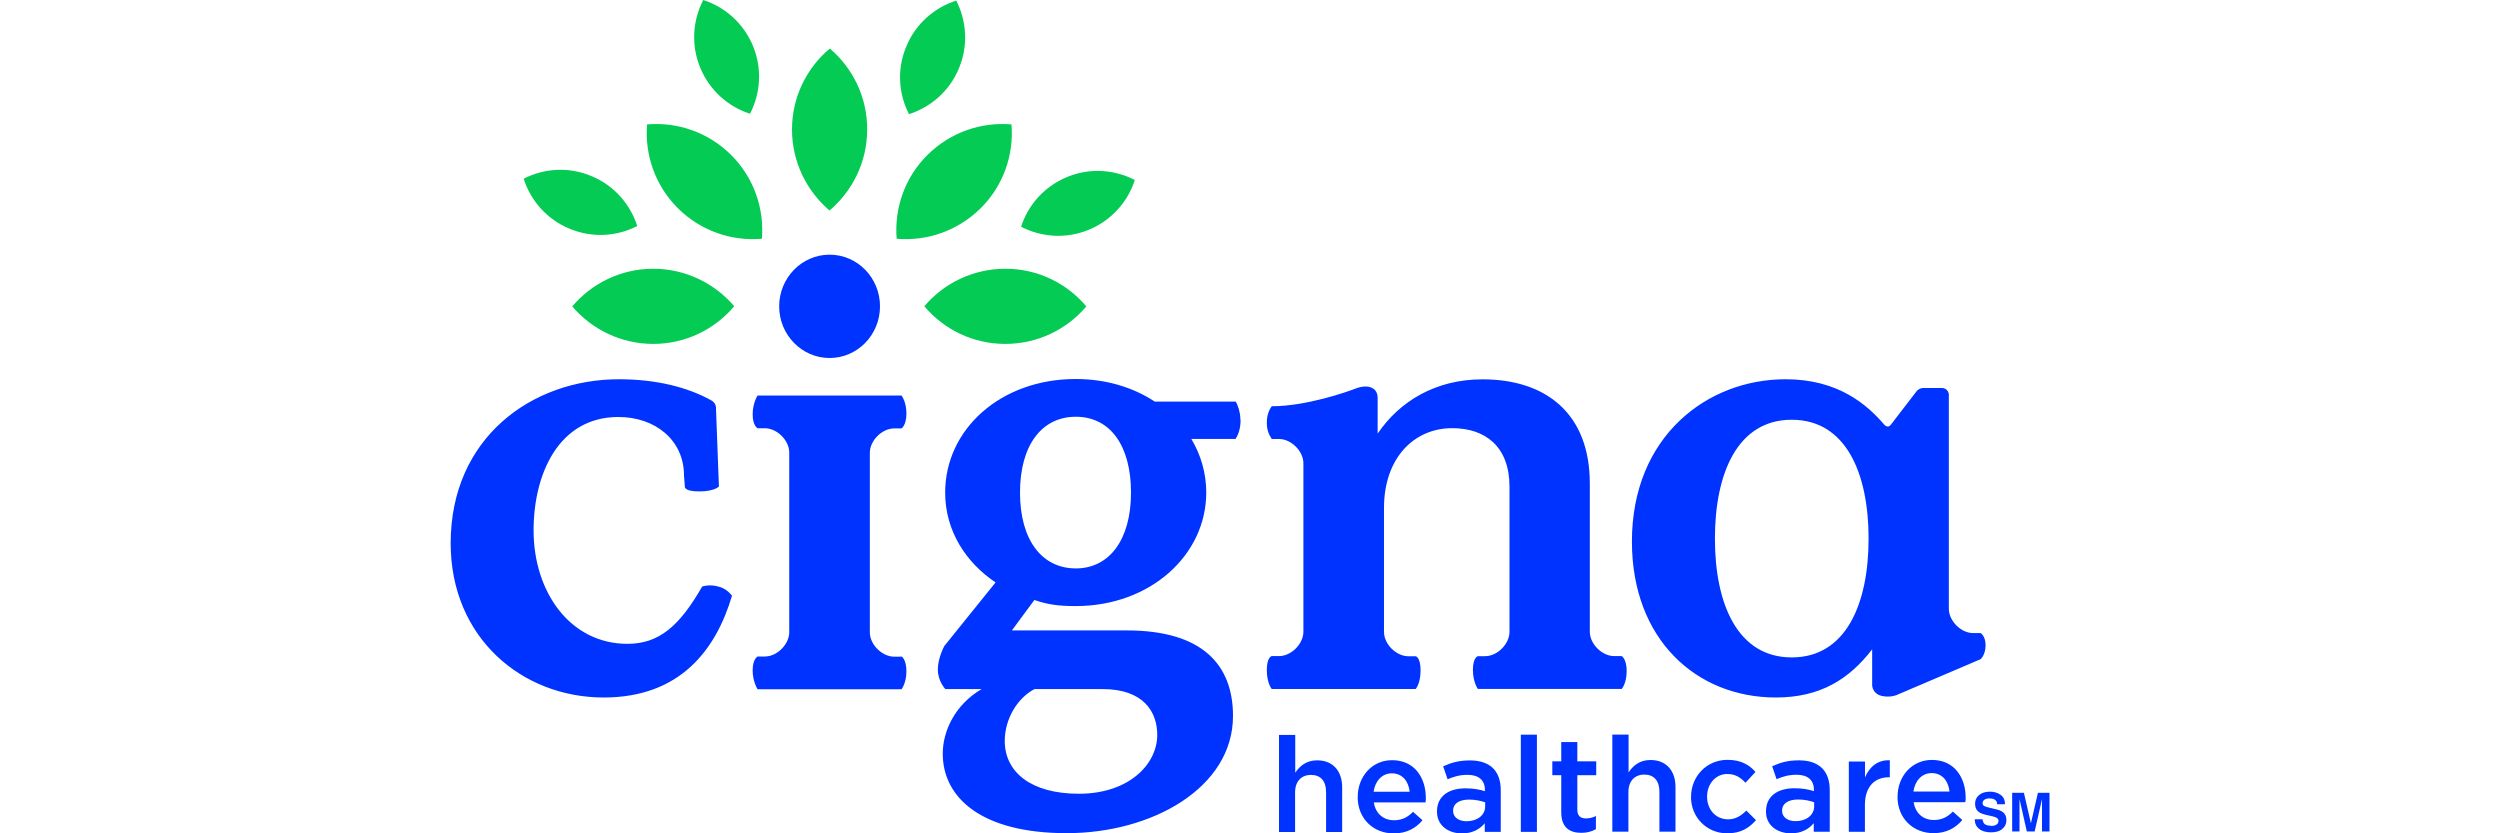
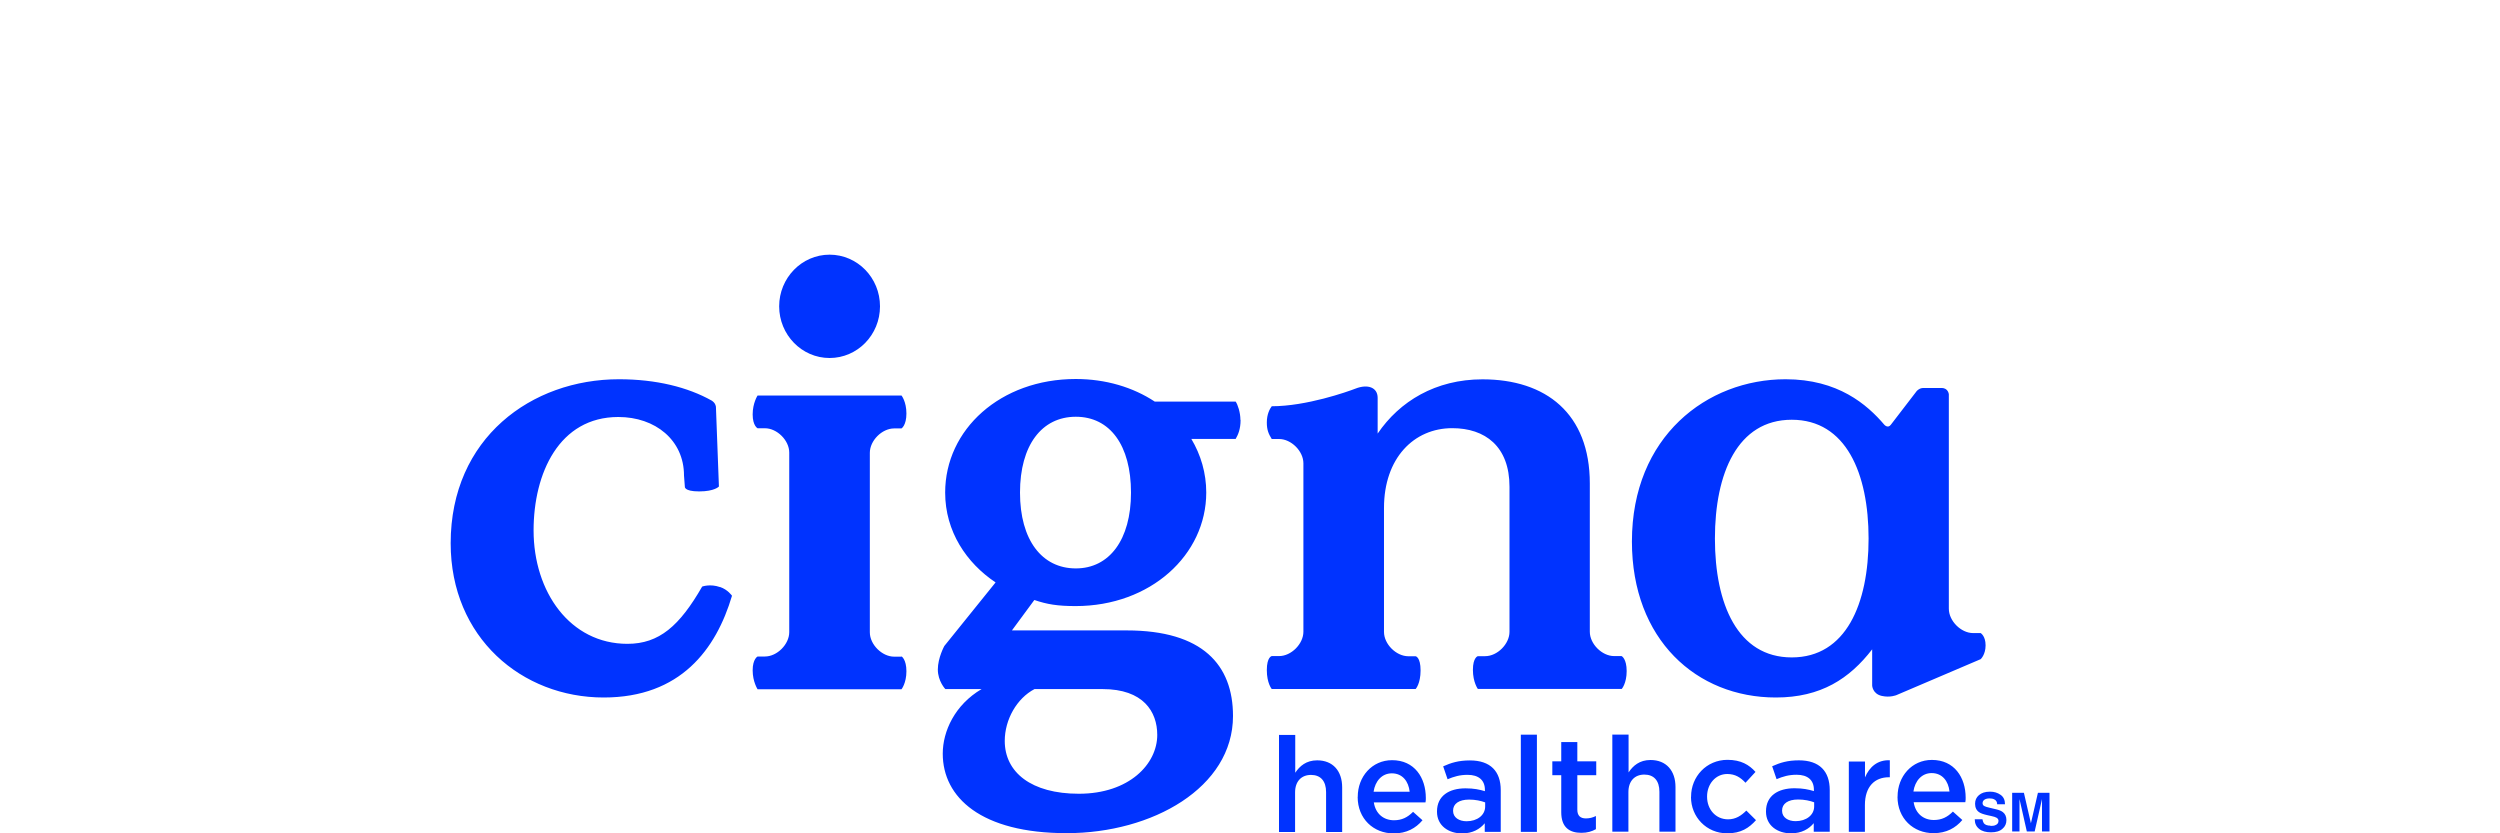
<svg xmlns="http://www.w3.org/2000/svg" id="Layer_1" viewBox="0 0 300 100">
  <defs>
    <style>.cls-1{fill:#03f;}.cls-2{fill:#03cb54;fill-rule:evenodd;}</style>
  </defs>
-   <path class="cls-1" d="M86.41,70.44c.94,.32,1.43,1.05,1.43,1.05-1.91,6.43-6.18,12.21-15.4,12.21-9.81,0-18.36-7.18-18.36-18.51,0-12.65,9.73-19.68,20.19-19.68,4.47,0,8.26,.95,11.13,2.56,0,0,.21,.13,.34,.31s.17,.42,.17,.42l.36,9.58s-.5,.59-2.37,.59-1.72-.59-1.72-.59l-.1-1.32c0-4.24-3.44-7.02-7.88-7.02-7.1,0-10.17,6.74-10.17,13.61,0,7.39,4.39,13.61,11.26,13.61,3.82,0,6.26-2.16,8.97-6.87,0,0,.95-.36,2.14,.06m151.26,5.52h-.88c-1.47,0-2.92-1.47-2.92-2.92v-25.73s-.06-.76-.86-.76h-2.23c-.44,0-.76,.36-.76,.36l-3.11,4.05c-.36,.48-.78,0-.78,0h0c-2.08-2.44-5.57-5.46-11.85-5.46-9.43,0-18.44,6.87-18.44,19.47,0,11.77,7.75,18.72,17.27,18.72,5.42,0,8.85-2.27,11.56-5.78v4.35s.04,.99,1.15,1.24c1.01,.23,1.77-.1,1.77-.1l10.1-4.31s.59-.53,.59-1.66-.59-1.47-.59-1.47m-22.67,2.92c-6.51,0-9.22-6.43-9.22-14.26s2.71-14.26,9.22-14.26,9.22,6.43,9.22,14.26-2.71,14.26-9.22,14.26m-106.83-.13s.59,.36,.59,1.79-.59,2.16-.59,2.16h-17.27s-.59-.9-.59-2.27,.59-1.66,.59-1.66h.88c1.47,0,2.92-1.47,2.92-2.92v-21.55c0-1.47-1.47-2.92-2.92-2.92h-.88s-.59-.29-.59-1.66,.59-2.27,.59-2.27h17.27s.59,.73,.59,2.16-.59,1.79-.59,1.79h-.88c-1.47,0-2.92,1.47-2.92,2.92v21.55c0,1.47,1.47,2.92,2.92,2.92h.88m-8.63-48.24c3.34,0,6.05,2.77,6.05,6.2s-2.71,6.2-6.05,6.2-6.05-2.79-6.05-6.2,2.71-6.2,6.05-6.2m53.95,57.63h1.93v4.54c.53-.8,1.32-1.49,2.63-1.49,1.89,0,3,1.28,3,3.24v5.36h-1.93v-4.79c0-1.32-.65-2.06-1.81-2.06s-1.91,.78-1.91,2.1v4.75h-1.93v-11.66h.02Zm9.43,7.46v-.04c0-2.4,1.7-4.39,4.12-4.39,2.69,0,4.05,2.1,4.05,4.54,0,.17,0,.34-.04,.53h-6.2c.21,1.37,1.18,2.14,2.42,2.14,.94,0,1.62-.34,2.29-1.01l1.13,1.01c-.8,.95-1.91,1.58-3.45,1.58-2.44,0-4.33-1.77-4.33-4.37m6.24-.63c-.13-1.24-.86-2.21-2.14-2.21-1.18,0-2,.92-2.19,2.21h4.33Zm9.01,4.81v-1.03c-.57,.69-1.45,1.22-2.73,1.22-1.6,0-3-.92-3-2.6v-.04c0-1.87,1.45-2.77,3.42-2.77,1.03,0,1.68,.15,2.33,.34v-.15c0-1.16-.74-1.81-2.08-1.81-.94,0-1.64,.21-2.4,.53l-.53-1.55c.94-.42,1.83-.71,3.21-.71,2.48,0,3.7,1.32,3.7,3.57v5h-1.91v-.02Zm.06-3.53c-.5-.19-1.18-.34-1.93-.34-1.22,0-1.93,.5-1.93,1.32v.04c0,.8,.73,1.24,1.62,1.24,1.28,0,2.23-.73,2.23-1.77v-.48Zm4.27-8.13h1.93v11.66h-1.93v-11.66Zm4.85,9.31v-4.45h-1.07v-1.66h1.07v-2.31h1.93v2.31h2.27v1.66h-2.27v4.14c0,.74,.38,1.05,1.03,1.05,.44,0,.82-.1,1.2-.29v1.58c-.48,.27-1.03,.44-1.74,.44-1.41,0-2.42-.63-2.42-2.48m6.15-9.31h1.93v4.54c.53-.8,1.32-1.49,2.63-1.49,1.89,0,3,1.28,3,3.24v5.36h-1.93v-4.79c0-1.32-.65-2.06-1.81-2.06s-1.91,.78-1.91,2.1v4.75h-1.93v-11.66h.02Zm9.43,7.48v-.04c0-2.4,1.85-4.41,4.37-4.41,1.6,0,2.6,.59,3.36,1.45l-1.2,1.3c-.59-.63-1.22-1.05-2.19-1.05-1.41,0-2.42,1.22-2.42,2.69v.04c0,1.51,1.03,2.71,2.52,2.71,.92,0,1.58-.44,2.19-1.05l1.16,1.15c-.84,.94-1.81,1.58-3.45,1.58-2.5,0-4.35-1.97-4.35-4.35m14.73,4.16v-1.03c-.57,.69-1.45,1.22-2.73,1.22-1.6,0-3-.92-3-2.6v-.04c0-1.87,1.45-2.77,3.42-2.77,1.03,0,1.68,.15,2.33,.34v-.15c0-1.16-.73-1.81-2.08-1.81-.94,0-1.64,.21-2.4,.53l-.53-1.55c.94-.42,1.83-.71,3.21-.71,2.48,0,3.7,1.32,3.7,3.57v5h-1.91v-.02Zm.06-3.53c-.5-.19-1.18-.34-1.93-.34-1.22,0-1.93,.5-1.93,1.32v.04c0,.8,.73,1.24,1.62,1.24,1.28,0,2.23-.73,2.23-1.77,0,0,0-.48,0-.48Zm4.16-4.9h1.93v1.91c.53-1.26,1.51-2.12,2.98-2.06v2.04h-.11c-1.7,0-2.88,1.11-2.88,3.34v3.21h-1.93v-8.44h.02Zm5.84,4.24v-.04c0-2.4,1.7-4.39,4.12-4.39,2.69,0,4.05,2.1,4.05,4.54,0,.17,0,.34-.04,.53h-6.2c.21,1.37,1.18,2.14,2.42,2.14,.94,0,1.62-.34,2.29-1.01l1.13,1.01c-.8,.95-1.91,1.58-3.45,1.58-2.44,0-4.33-1.77-4.33-4.37m6.24-.63c-.13-1.24-.86-2.21-2.14-2.21-1.18,0-2,.92-2.19,2.21h4.33Zm-39.33-16.24s.59,.31,.59,1.79-.59,2.14-.59,2.14h-17.27s-.59-.8-.59-2.29,.59-1.64,.59-1.64h.88c1.47,0,2.92-1.47,2.92-2.92v-17.42c0-4.83-2.92-7.02-6.87-7.02-4.6,0-8.19,3.59-8.19,9.58v14.87c0,1.47,1.47,2.92,2.92,2.92h.88s.59,.1,.59,1.7-.59,2.23-.59,2.23h-17.27s-.59-.69-.59-2.27,.59-1.68,.59-1.68h.88c1.47,0,2.92-1.47,2.92-2.92v-20.21c0-1.47-1.47-2.92-2.92-2.92h-.88c-.38-.61-.59-1.09-.59-1.98,0-1.01,.36-1.64,.59-1.95,4.16,0,9.08-1.74,10.06-2.12,1.45-.57,2.65-.15,2.65,1.11v4.29c2.63-3.87,6.95-6.51,12.58-6.51,7.61,0,12.88,4.1,12.88,12.5v17.79c0,1.47,1.47,2.92,2.92,2.92h.88l.04,.02Zm-45.76-28.36c0-.88-.32-1.83-.57-2.19h-9.71c-2.61-1.72-5.88-2.71-9.48-2.71-9.03,0-15.67,6.05-15.67,13.63,0,4.66,2.56,8.45,6.05,10.78l-6.15,7.63s-.78,1.41-.78,2.82,.9,2.35,.9,2.35h4.35c-3.21,1.89-4.66,5.06-4.66,7.75,0,5.25,4.6,9.54,14.87,9.54s19.96-5.46,19.96-14.06c0-6.13-3.65-10.27-12.75-10.27h-13.78l2.69-3.65c1.53,.52,2.77,.73,4.96,.73,8.97,0,15.67-6.13,15.67-13.63,0-2.33-.65-4.52-1.79-6.43h5.32c.29-.5,.59-1.16,.59-2.29m-24.73,32.31h8.17c4.89,0,6.56,2.71,6.56,5.5,0,3.49-3.36,7.06-9.41,7.06-5.69,0-8.89-2.56-8.89-6.34,0-2.56,1.45-5.11,3.57-6.22m4.96-14.48c-4.08,0-6.7-3.42-6.7-9.1s2.61-9.1,6.7-9.1,6.62,3.42,6.62,9.1-2.61,9.1-6.62,9.1m109.77,30.9c.23,0,.42-.02,.55-.08,.27-.1,.4-.27,.4-.53,0-.15-.08-.27-.21-.36-.13-.08-.34-.15-.63-.21l-.5-.11c-.48-.11-.82-.23-.99-.36-.31-.21-.48-.55-.48-1.01,0-.42,.15-.76,.46-1.03s.74-.42,1.34-.42c.5,0,.9,.13,1.26,.38s.53,.63,.53,1.13h-.94c0-.29-.13-.48-.36-.59-.15-.08-.34-.11-.57-.11-.25,0-.46,.06-.59,.15-.15,.1-.23,.25-.23,.42s.08,.29,.23,.36c.1,.06,.29,.11,.61,.19l.8,.19c.34,.08,.61,.19,.8,.34,.27,.21,.42,.53,.42,.95s-.15,.78-.48,1.05c-.32,.29-.78,.42-1.37,.42s-1.09-.13-1.43-.42c-.34-.27-.52-.65-.52-1.15h.92c.04,.21,.1,.36,.17,.48,.15,.19,.42,.29,.8,.29v.04Zm3.49,.67h-.9v-4.64h1.41l.84,3.65,.84-3.65h1.39v4.64h-.9v-3.89l-.88,3.89h-.94l-.88-3.89v.76s0,3.13,0,3.13Z" />
-   <path class="cls-2" d="M95.04,15.53c0-3.89,1.77-7.39,4.54-9.71,2.75,2.35,4.5,5.84,4.48,9.73,0,3.89-1.77,7.39-4.52,9.71-2.75-2.35-4.5-5.84-4.5-9.73m13.72-9.96c-1.15,2.73-.94,5.69,.32,8.13,2.61-.84,4.87-2.77,5.99-5.5,1.15-2.73,.92-5.69-.32-8.13-2.61,.84-4.87,2.77-5.99,5.5m-24.73,2.56c1.13,2.73,3.36,4.68,5.97,5.52,1.26-2.44,1.49-5.4,.36-8.13-1.13-2.73-3.36-4.68-5.97-5.52-1.26,2.44-1.49,5.4-.36,8.13m-15.69,19.31c2.73,1.15,5.69,.94,8.13-.32-.84-2.61-2.77-4.87-5.5-5.99-2.73-1.15-5.69-.94-8.13,.32,.84,2.61,2.77,4.87,5.5,5.99m59.71-6.2c-2.73,1.13-4.68,3.36-5.52,5.97,2.44,1.26,5.4,1.49,8.13,.36s4.68-3.36,5.52-5.97c-2.44-1.26-5.4-1.49-8.13-.36m-7.4,11.01c-3.89,0-7.39,1.74-9.73,4.5,2.33,2.77,5.82,4.52,9.71,4.52s7.39-1.74,9.73-4.5c-2.33-2.77-5.82-4.52-9.71-4.52m-9.35-13.66c-2.77,2.75-3.99,6.45-3.7,10.06,3.61,.31,7.31-.92,10.08-3.66,2.77-2.75,3.99-6.45,3.7-10.06-3.61-.31-7.31,.92-10.08,3.66m-32.92,13.66c-3.89,0-7.39,1.77-9.71,4.52,2.35,2.75,5.84,4.5,9.73,4.5s7.39-1.77,9.71-4.52c-2.35-2.75-5.84-4.5-9.73-4.5m9.35-13.66c-2.77-2.75-6.47-3.97-10.08-3.66-.29,3.61,.94,7.31,3.7,10.06,2.77,2.75,6.47,3.97,10.08,3.66,.29-3.61-.94-7.31-3.7-10.06" />
+   <path class="cls-1" d="M86.41,70.44c.94,.32,1.43,1.05,1.43,1.05-1.91,6.43-6.18,12.21-15.4,12.21-9.81,0-18.36-7.18-18.36-18.51,0-12.65,9.73-19.68,20.19-19.68,4.47,0,8.26,.95,11.13,2.56,0,0,.21,.13,.34,.31s.17,.42,.17,.42l.36,9.58s-.5,.59-2.37,.59-1.72-.59-1.72-.59l-.1-1.32c0-4.24-3.44-7.02-7.88-7.02-7.1,0-10.17,6.74-10.17,13.61,0,7.39,4.39,13.61,11.26,13.61,3.82,0,6.26-2.16,8.97-6.87,0,0,.95-.36,2.14,.06m151.26,5.52h-.88c-1.47,0-2.92-1.47-2.92-2.92v-25.73s-.06-.76-.86-.76h-2.23c-.44,0-.76,.36-.76,.36l-3.11,4.05c-.36,.48-.78,0-.78,0h0c-2.08-2.44-5.57-5.46-11.85-5.46-9.43,0-18.44,6.87-18.44,19.47,0,11.77,7.75,18.72,17.27,18.72,5.42,0,8.85-2.27,11.56-5.78v4.35s.04,.99,1.15,1.24c1.01,.23,1.77-.1,1.77-.1l10.1-4.31s.59-.53,.59-1.66-.59-1.47-.59-1.47m-22.67,2.92c-6.51,0-9.22-6.43-9.22-14.26s2.71-14.26,9.22-14.26,9.22,6.43,9.22,14.26-2.71,14.26-9.22,14.26m-106.83-.13s.59,.36,.59,1.79-.59,2.16-.59,2.16h-17.27s-.59-.9-.59-2.27,.59-1.66,.59-1.66h.88c1.47,0,2.92-1.47,2.92-2.92v-21.55c0-1.47-1.47-2.92-2.92-2.92h-.88s-.59-.29-.59-1.66,.59-2.27,.59-2.27h17.27s.59,.73,.59,2.16-.59,1.79-.59,1.79h-.88c-1.47,0-2.92,1.47-2.92,2.92v21.55c0,1.47,1.47,2.92,2.92,2.92h.88m-8.63-48.24c3.34,0,6.05,2.77,6.05,6.2s-2.71,6.2-6.05,6.2-6.05-2.79-6.05-6.2,2.71-6.2,6.05-6.2m53.95,57.63h1.93v4.54c.53-.8,1.32-1.49,2.63-1.49,1.89,0,3,1.28,3,3.24v5.36h-1.93v-4.79c0-1.32-.65-2.06-1.81-2.06s-1.91,.78-1.91,2.1v4.75h-1.93v-11.66h.02Zm9.43,7.46v-.04c0-2.4,1.7-4.39,4.12-4.39,2.69,0,4.05,2.1,4.05,4.54,0,.17,0,.34-.04,.53h-6.2c.21,1.37,1.18,2.14,2.42,2.14,.94,0,1.62-.34,2.29-1.01l1.13,1.01c-.8,.95-1.91,1.58-3.45,1.58-2.44,0-4.33-1.77-4.33-4.37m6.24-.63c-.13-1.24-.86-2.21-2.14-2.21-1.18,0-2,.92-2.19,2.21h4.33Zm9.01,4.81v-1.03c-.57,.69-1.45,1.22-2.73,1.22-1.6,0-3-.92-3-2.6v-.04c0-1.87,1.45-2.77,3.42-2.77,1.03,0,1.68,.15,2.33,.34v-.15c0-1.16-.74-1.81-2.08-1.81-.94,0-1.64,.21-2.4,.53l-.53-1.55c.94-.42,1.83-.71,3.21-.71,2.48,0,3.7,1.32,3.7,3.57v5h-1.91v-.02Zm.06-3.53c-.5-.19-1.18-.34-1.93-.34-1.22,0-1.93,.5-1.93,1.32v.04c0,.8,.73,1.24,1.62,1.24,1.28,0,2.23-.73,2.23-1.77v-.48Zm4.27-8.13h1.93v11.66h-1.93v-11.66Zm4.85,9.31v-4.45h-1.07v-1.66h1.07v-2.31h1.93v2.31h2.27v1.66h-2.27v4.14c0,.74,.38,1.05,1.03,1.05,.44,0,.82-.1,1.2-.29v1.58c-.48,.27-1.03,.44-1.74,.44-1.41,0-2.42-.63-2.42-2.48m6.15-9.31h1.93v4.54c.53-.8,1.32-1.49,2.63-1.49,1.89,0,3,1.28,3,3.24v5.36h-1.93v-4.79c0-1.32-.65-2.06-1.81-2.06s-1.91,.78-1.91,2.1v4.75h-1.93v-11.66h.02Zm9.43,7.48v-.04c0-2.4,1.85-4.41,4.37-4.41,1.6,0,2.6,.59,3.36,1.45l-1.2,1.3c-.59-.63-1.22-1.05-2.19-1.05-1.41,0-2.42,1.22-2.42,2.69v.04c0,1.51,1.03,2.71,2.52,2.71,.92,0,1.58-.44,2.19-1.05l1.16,1.15c-.84,.94-1.81,1.58-3.45,1.58-2.5,0-4.35-1.97-4.35-4.35m14.73,4.16v-1.03c-.57,.69-1.45,1.22-2.73,1.22-1.6,0-3-.92-3-2.6v-.04c0-1.87,1.45-2.77,3.42-2.77,1.03,0,1.68,.15,2.33,.34v-.15c0-1.16-.73-1.81-2.08-1.81-.94,0-1.64,.21-2.4,.53l-.53-1.55c.94-.42,1.83-.71,3.21-.71,2.48,0,3.7,1.32,3.7,3.57v5h-1.91v-.02Zm.06-3.53c-.5-.19-1.18-.34-1.93-.34-1.22,0-1.93,.5-1.93,1.32v.04c0,.8,.73,1.24,1.62,1.24,1.28,0,2.23-.73,2.23-1.77,0,0,0-.48,0-.48Zm4.16-4.9h1.93v1.91c.53-1.26,1.51-2.12,2.98-2.06v2.04h-.11c-1.7,0-2.88,1.11-2.88,3.34v3.21h-1.93v-8.44h.02Zm5.84,4.24v-.04c0-2.4,1.7-4.39,4.12-4.39,2.69,0,4.05,2.1,4.05,4.54,0,.17,0,.34-.04,.53h-6.2c.21,1.37,1.18,2.14,2.42,2.14,.94,0,1.62-.34,2.29-1.01l1.13,1.01c-.8,.95-1.91,1.58-3.45,1.58-2.44,0-4.33-1.77-4.33-4.37m6.24-.63c-.13-1.24-.86-2.21-2.14-2.21-1.18,0-2,.92-2.19,2.21Zm-39.33-16.24s.59,.31,.59,1.79-.59,2.14-.59,2.14h-17.27s-.59-.8-.59-2.29,.59-1.64,.59-1.64h.88c1.47,0,2.92-1.47,2.92-2.92v-17.42c0-4.83-2.92-7.02-6.87-7.02-4.6,0-8.19,3.59-8.19,9.58v14.87c0,1.47,1.47,2.92,2.92,2.92h.88s.59,.1,.59,1.7-.59,2.23-.59,2.23h-17.27s-.59-.69-.59-2.27,.59-1.68,.59-1.68h.88c1.47,0,2.92-1.47,2.92-2.92v-20.21c0-1.47-1.47-2.92-2.92-2.92h-.88c-.38-.61-.59-1.09-.59-1.98,0-1.01,.36-1.64,.59-1.95,4.16,0,9.08-1.74,10.06-2.12,1.45-.57,2.65-.15,2.65,1.11v4.29c2.63-3.87,6.95-6.51,12.58-6.51,7.61,0,12.88,4.1,12.88,12.5v17.79c0,1.47,1.47,2.92,2.92,2.92h.88l.04,.02Zm-45.76-28.36c0-.88-.32-1.83-.57-2.19h-9.71c-2.61-1.72-5.88-2.71-9.48-2.71-9.03,0-15.67,6.05-15.67,13.63,0,4.66,2.56,8.45,6.05,10.78l-6.15,7.63s-.78,1.41-.78,2.82,.9,2.35,.9,2.35h4.35c-3.21,1.89-4.66,5.06-4.66,7.75,0,5.25,4.6,9.54,14.87,9.54s19.96-5.46,19.96-14.06c0-6.13-3.65-10.27-12.75-10.27h-13.78l2.69-3.65c1.53,.52,2.77,.73,4.96,.73,8.97,0,15.67-6.13,15.67-13.63,0-2.33-.65-4.52-1.79-6.43h5.32c.29-.5,.59-1.16,.59-2.29m-24.73,32.31h8.17c4.89,0,6.56,2.71,6.56,5.5,0,3.49-3.36,7.06-9.41,7.06-5.69,0-8.89-2.56-8.89-6.34,0-2.56,1.45-5.11,3.57-6.22m4.96-14.48c-4.08,0-6.7-3.42-6.7-9.1s2.61-9.1,6.7-9.1,6.62,3.42,6.62,9.1-2.61,9.1-6.62,9.1m109.77,30.9c.23,0,.42-.02,.55-.08,.27-.1,.4-.27,.4-.53,0-.15-.08-.27-.21-.36-.13-.08-.34-.15-.63-.21l-.5-.11c-.48-.11-.82-.23-.99-.36-.31-.21-.48-.55-.48-1.01,0-.42,.15-.76,.46-1.03s.74-.42,1.34-.42c.5,0,.9,.13,1.26,.38s.53,.63,.53,1.13h-.94c0-.29-.13-.48-.36-.59-.15-.08-.34-.11-.57-.11-.25,0-.46,.06-.59,.15-.15,.1-.23,.25-.23,.42s.08,.29,.23,.36c.1,.06,.29,.11,.61,.19l.8,.19c.34,.08,.61,.19,.8,.34,.27,.21,.42,.53,.42,.95s-.15,.78-.48,1.05c-.32,.29-.78,.42-1.37,.42s-1.09-.13-1.43-.42c-.34-.27-.52-.65-.52-1.15h.92c.04,.21,.1,.36,.17,.48,.15,.19,.42,.29,.8,.29v.04Zm3.49,.67h-.9v-4.64h1.41l.84,3.65,.84-3.65h1.39v4.64h-.9v-3.89l-.88,3.89h-.94l-.88-3.89v.76s0,3.13,0,3.13Z" />
</svg>